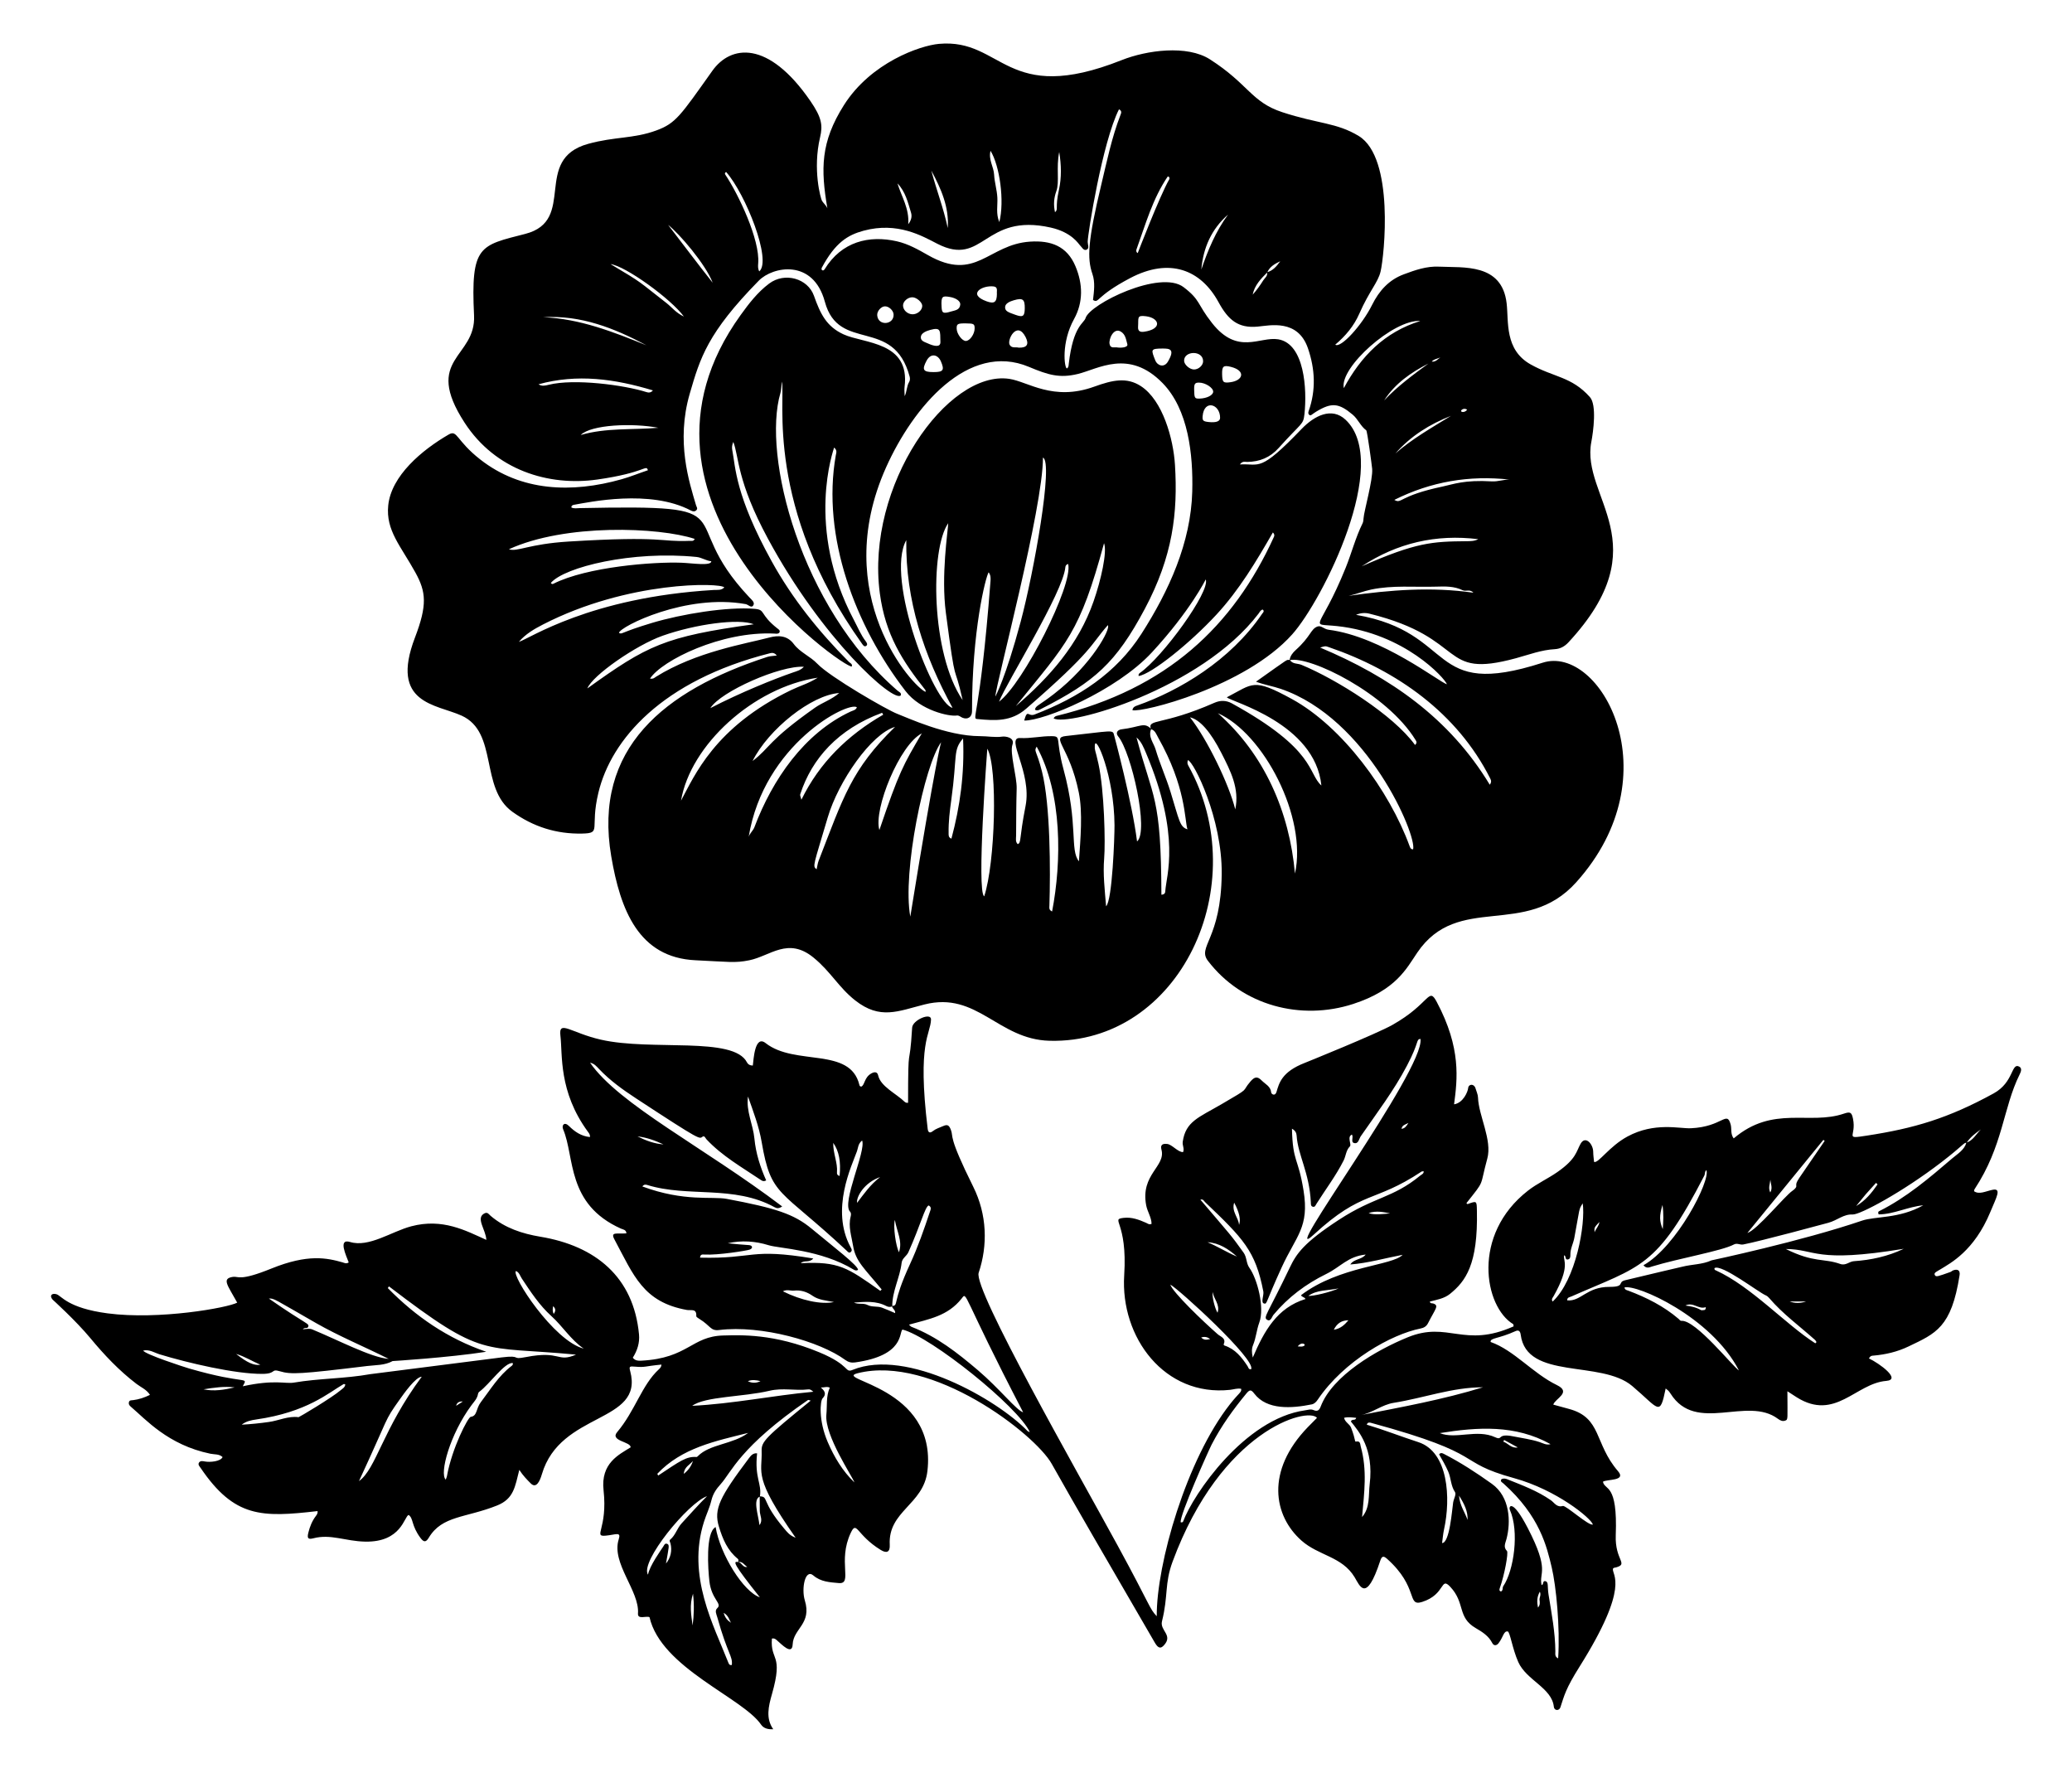
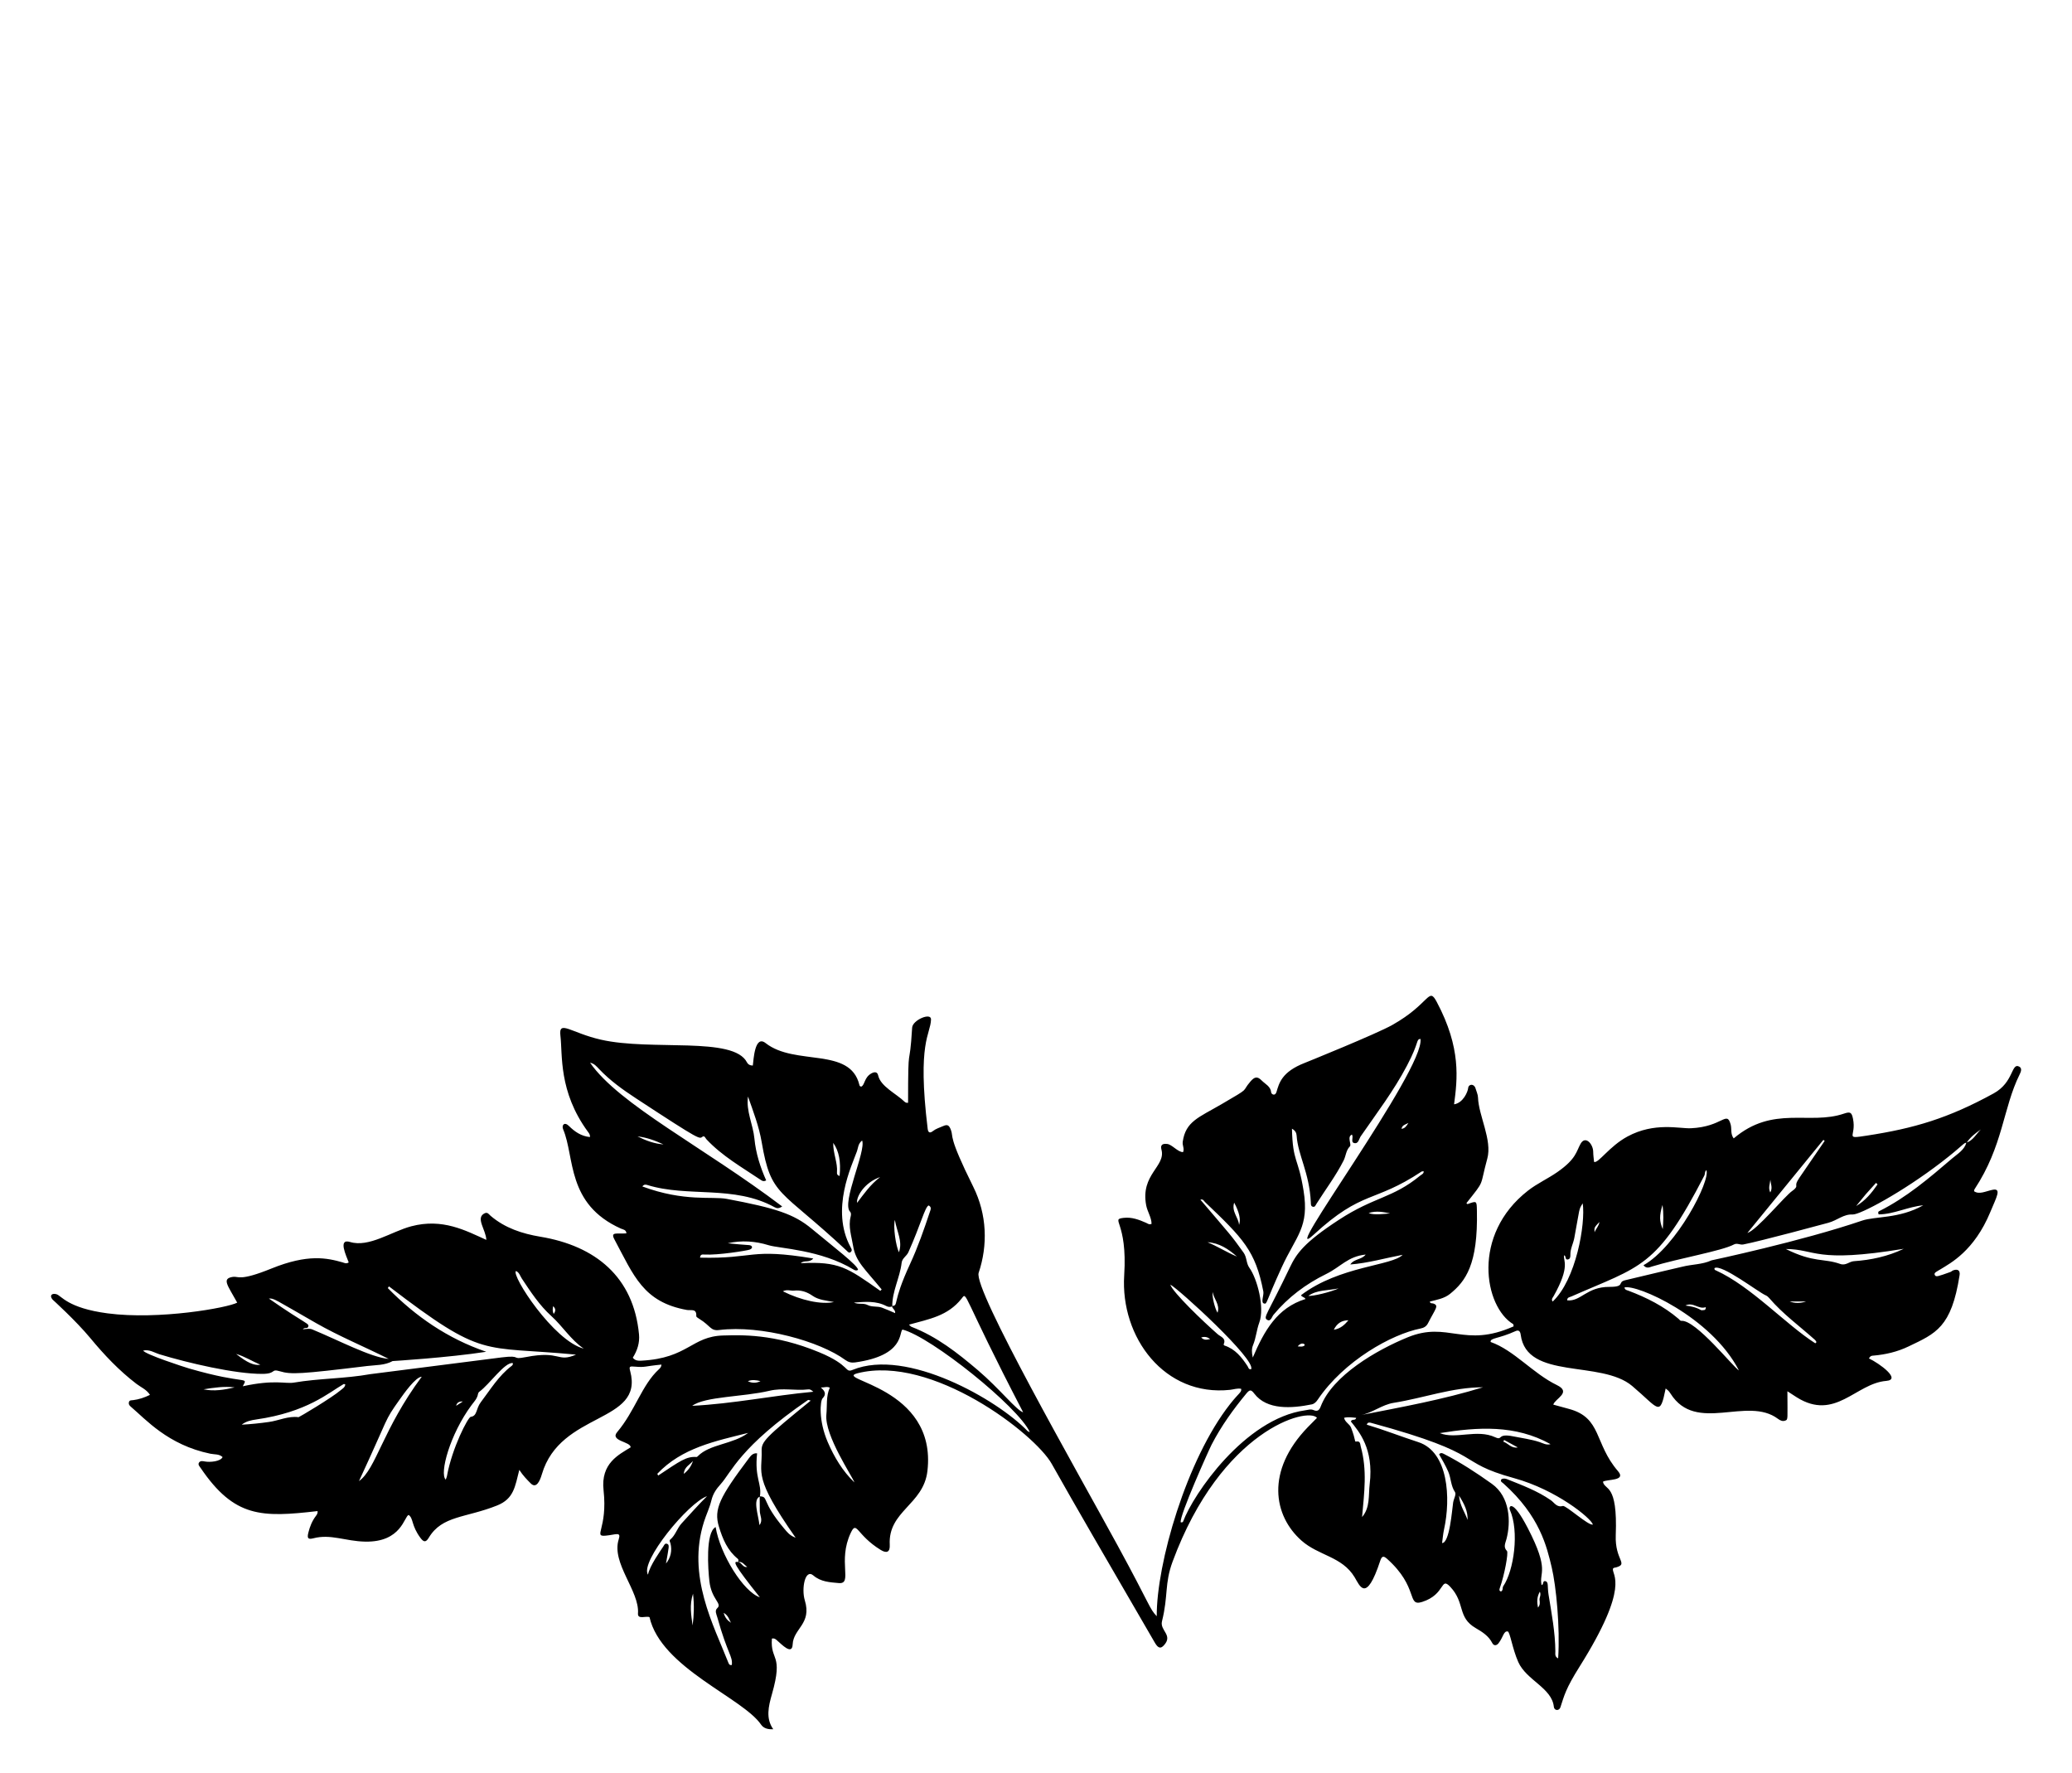
<svg xmlns="http://www.w3.org/2000/svg" version="1.1" id="Layer_1" x="0px" y="0px" viewBox="0 0 1966.845 1682.642" enable-background="new 0 0 1966.845 1682.642" xml:space="preserve">
  <g>
-     <path d="M615.02,446.328c-1.815-5.897-2.08,2.285-48.038,8.817c-46.27,6.576-96.736-8.874-126-54.014   c-39.807-61.403,10.988-61.106,9.011-101.744c-3.239-66.564,5.356-66.282,48.581-77.379c49.593-12.732,6.161-70.702,59.764-85.478   c25.456-7.017,42.771-4.71,64.587-12.677c18.73-6.84,23.087-14.236,53.274-56.658c17.339-24.366,52.875-29.609,93.024,28.624   c10.975,15.918,11.871,23.284,9.24,34.449c-7.244,30.745,0.644,58.441,1.811,60.333c1.522,2.465,3.948,4.262,5.117,7.155   c-6.362-37.265-6.567-62.847,15.77-98.068c25.6-40.365,72.295-56.464,90.189-58.058c60.756-5.414,63.082,59.249,173.431,15.42   c23.831-9.465,62.085-14.602,83.757-0.723c36.703,23.506,39.125,40.484,68.722,50.172c34.087,11.158,51.54,9.799,72.558,22.596   c34.025,20.715,24.222,113.656,20.722,128.531c-2.518,10.702-10.62,18.24-20.263,40.208c-5.058,11.522-12.948,20.985-22.795,29.301   c5.068,3.796,25.337-18.326,34.965-37.727c6.659-13.417,15.961-23.777,30.053-29.017c10.761-4.001,21.606-7.882,33.535-7.296   c23.061,1.133,59.695-3.521,64.144,34.807c2.029,17.482-2.09,44,22.755,57.956c22.198,12.469,38.767,11.391,56.31,31.062   c6.619,7.422,3.205,32.759,1.336,42.472c-10.192,52.957,65.169,96.563-21.749,190.31c-3.599,3.882-7.799,6.178-12.921,6.452   c-12.797,0.685-24.666,5.26-36.821,8.572c-74.072,20.181-44.647-18.916-139.203-42.277c-4.257-1.052-8.508-0.667-12.668,1.118   c96.554,16.687,66.59,81.065,177.223,45.423c54.254-17.479,124.038,105.753,31.761,208.449   c-48.26,53.708-112.033,9.533-150.876,66.754c-10.218,15.052-20.025,35.419-60.754,48.69   c-49.389,16.092-105.324,1.853-137.958-40.943c-10.363-13.59,12.409-20.238,13.092-82.345   c0.58-52.695-26.636-106.988-32.082-108.104c-0.529,1.57-0.709,3.182,0.219,4.846c63.344,113.633-7.971,264.725-131.585,261.512   c-49.091-1.276-68.553-47.186-118.724-34.45c-25.215,6.401-42.079,14.698-65.672-3.807c-15.784-12.38-23.19-27.298-39.703-40.746   c-24.179-19.691-40.916-1.472-60.908,2.607c-13.655,2.787-19.581,1.443-51.074-0.023c-53.908-2.509-71.294-47.704-79.955-98.63   c-17.424-102.442,50.091-157.421,148.146-189.283c2.668-0.867,5.624-0.848,8.968-1.309c-2.059-2.775-4.383-2.705-6.366-2.203   c-102.739,26.022-150.894,82.041-162.959,132.442c-8.203,34.269,3.411,38.31-15.215,38.739   c-24.599,0.568-46.609-6.443-66.428-20.676c-31.08-22.32-13.258-75.456-48.215-91.267c-24.22-10.955-68.363-11.032-44.271-74.029   c11.87-31.039,10.579-43.356,0.473-61.722c-13.869-25.206-28.229-39.954-25.836-63.695c2.845-28.23,32.029-52.664,57.376-67.348   c8.421-4.878,6.768,5.491,29.958,23.658c38.82,30.41,86.925,32.141,134.171,18.793C598.584,452.481,606.661,449.106,615.02,446.328   z M1202.904,258.602c-6.103,6.059-12.015,12.241-13.797,21.087c3.733-4.231,7.031-8.759,9.975-13.507   c1.496-2.412,4.545-4.226,3.628-7.778c5.802-1.55,9.263-5.895,12.547-10.442C1210.172,250.386,1205.29,253.055,1202.904,258.602z    M1224.364,626.324c2.551,4.149,7.362,3.178,11.042,4.703c33.224,13.766,87.063,47.388,107.81,76.057   c2.201-1.982,1.314-3.402,0.436-4.829c-27.14-44.098-100.347-79.979-119.524-75.699c0.609-4.032,2.973-7.017,5.877-9.626   c14.259-12.811,14.063-19.737,20.453-22.224c3.705-1.442,5.956,2.401,10.859,3.034c50.716,6.538,104.96,49.76,112.203,51.758   c-2.089-5.921-40.336-48.3-104.13-55.229c-28.122-3.055-16.942,6.326,7.937-55.229c5.657-13.995,9.369-28.714,16.074-42.303   c0.699-1.417,0.867-3.181,0.951-4.8c0.339-6.52,9.056-36.668,8.174-46.955c-0.262-3.055-4.625-35.826-5.627-36.56   c-5.44-3.983-7.784-10.597-12.898-14.879c-13.244-11.09-19.989-11.699-34.697-2.775c-4.09,2.481-4.874,4.123-6.321,3.117   c-1.3-0.904-1.248-2.236-0.745-3.661c7.052-19.961,6.13-39.855-0.669-59.649c-9.623-28.015-36.086-21.658-47.765-20.574   c-18.418,1.71-27.883-6.233-37.09-23.15c-16.936-31.118-46.682-42.501-83.951-22.881c-33.45,17.61-29.17,24.268-35.219,20.775   c0.944-8.375,2.165-16.745-0.559-24.679c-5.158-15.021-4.454-31.205,8.461-85.028c5.313-22.142,9.861-44.438,18.108-65.762   c0.661-1.709,1.802-4.022-1.359-5.52c-15.769,31.132-29.691,118.317-29.706,125.814c-0.005,2.574,1.908,6.209-1.116,7.457   c-2.844,1.173-4.376-2.483-6.295-4.281c-1.168-1.094-7.536-12.218-27.608-16.735c-63.811-14.36-63.416,38.078-107.765,15.333   c-14.178-7.272-37.635-21.115-70.03-12.345c-15.167,4.106-26.748,11.342-39.501,34.924c-1.278,2.363,1.209,3.905,2.6,1.636   c16.126-26.307,42.199-32.58,68.74-26.488c10.479,2.405,19.927,7.7,29.262,13.027c45.848,26.164,57.037-10.134,97.051-12.758   c19.774-1.297,35.007,4.232,43.054,23.395c6.996,16.662,7.57,33.95-1.392,50.18c-12.278,22.232-9.166,46.338-6.762,46.797   c1.757-1.102,1.605-2.891,1.788-4.46c4.239-36.482,14.411-38.204,15.945-43.366c3.971-13.361,70.95-46.244,93.062-29.331   c16.305,12.473,12.401,15.519,26.986,34.042c24.403,30.992,45.285,12.54,62.855,15.465c25,4.162,27.436,47.611,24.875,71.027   c-1.139,10.412-2.468,7.583-24.483,32.129c-8.1,9.031-17.999,13.058-29.852,13.218c-2.037,0.027-4.403-1.095-6.95,2.376   c19.205-1.084,18.307,8.23,58.562-33.663c12.101-12.593,28.553-21.053,41.655-8.848c43.86,40.863-21.502,171.263-50.506,203.759   c-44.745,50.133-143.214,74.708-151.739,71.984c0.576-3.216,2.878-3.833,4.851-4.527c39.458-13.889,88.149-42.534,118.259-86.913   c0.748-1.103,2.612-2.405,0.571-4.059c-2.177,0.506-2.862,2.46-4.007,3.962c-54.539,71.568-181.41,107.656-194.476,99.302   c0.804-1.322,1.599-2.019,2.742-2.298c104.704-25.551,167.77-85.125,206.394-169.904c0.547-1.2,0.699-2.621-0.988-4.234   c-15.776,27.457-31.892,54.481-53.437,77.832c-25.133,27.239-62.005,56.761-73.981,58.426c-0.299-1.208,0.14-2.18,1.1-2.846   c21.602-15.007,67.052-77.403,62.574-88.826c0,0-14.557,29.695-50.983,69.136c-34.224,37.057-103.017,65.253-121.352,64.827   c3.208-11.529,3.645-3.364,9.856-5.75c41.863-16.08,77.478-39.148,101.479-76.616c26.113-40.765,46.912-86.549,48.204-134.915   c0.937-35.124-3.649-77.993-28.218-103.096c-32.068-32.765-61.243-13.147-80.557-8.548c-17.11,4.074-27.664,1.042-46.237-6.77   c-57.585-24.222-109.943,38.114-135.585,95.298c-54.503,121.548,26.015,209.026,37.516,213.192   c-0.102-1.141-0.025-1.496-0.168-1.677c-21.841-27.543-38.067-52.579-43.311-91.895c-13.619-102.101,64.322-212.218,122.906-203.54   c17.715,2.624,41.498,21.543,80.633,7.387c17.33-6.268,30.766-9.238,44.219-0.521c20.835,13.501,30.896,50.109,32.411,74.88   c2.772,45.316-1.995,86.544-28.639,136.559c-27.41,51.452-47.892,69.234-98.096,94.802c-1.723,0.877-3.868,2.391-6.185,0.894   c0.757-3.998,3.051-3.309,18.068-14.937c36.095-27.947,54.233-62.298,51.096-65.26c-16.925,19.178-13.085,23.334-77.604,79.345   c-14.139,12.274-29.419,11.339-45.595,9.779c-7.104-0.685,1.596,2.977,11.82-130.761c0.211-2.759,0.385-5.685-1.738-8.562   c-2.874,4.411-15.902,55.668-15.779,131.917c0.009,5.544-4.277,8.233-9.266,6.023c-1.732-0.767-3.174-2.33-5.284-2.003   c-7.061,1.092-34.3-4.761-48.416-23.024c-47.834-61.892-79.993-146.898-66.349-223.987c0.402-2.269,1.581-4.67-1.602-7.34   c-0.159,1.252-27.887,75.804,18.908,163.923c3.595,6.77,6.477,13.931,11.197,20.093c0.906,1.182,2.127,3.205,0.241,4.316   c-1.731,1.02-2.85-0.738-3.844-2.131c-92.928-130.125-72.244-233.388-76.143-248.8c-0.552,4.8-0.473,7.908-1.307,10.748   c-17.431,59.347,18.768,203.053,111.317,282.735c1.277,1.099,3.671,1.782,2.935,4.312c-6.605,7.522-74.754-53.326-126.246-148.944   c-29.497-54.775-27.159-76.963-32.726-91.584c-1.352,3.021-1.424,5.524-0.991,7.773c3.146,16.315,2.758,42.843,37.47,105.663   c19.608,35.485,44.768,66.686,73.254,95.346c1.189,1.196,3.54,1.86,2.704,4.362c-5.95,2.741-234.034-155.381-105.515-333.554   c7.869-10.909,16.015-21.578,27.057-29.878c14.84-11.156,36.717-4.878,42.547,11.545c5.984,16.853,11.683,29.116,28.104,36.651   c19.357,8.883,63.462,6.664,57.915,49.886c-0.369,2.879,0.06,5.86,0.119,8.794c2.202-4.617,1.747-9.422,4.302-13.631   c0.764-1.258,0.834-3.34,0.435-4.834c-15.356-57.521-67.29-22.241-80.522-71.178c-11.092-41.022-49.402-33.583-62.702-20.027   c-48.711,49.648-55.65,73.215-65.55,107.285c-13.262,45.647-0.427,84.173,5.984,105.933c0.451,1.531,1.831,2.97,0.412,4.545   c-1.562,1.733-3.506,1.378-5.304,0.426c-38.809-20.55-96.979-7.846-110.776-5.48c-1.4,0.24-2.674,0.696-2.698,2.561   c2.56,1.303,5.309,0.687,7.965,0.632c165.561-3.423,87.591,6.841,161.035,84.713c2.005,2.126,5.422,4.743,3.766,7.511   c-1.878,3.139-4.813-0.663-7.311-1.113c-56.472-10.177-119.094,21.257-120.262,27.256c3.196,1.818,0.579-0.167,31.264-9.383   c28.295-8.499,71.729-15.57,97.688-13.37c10.501,0.89,4.165,4.909,21.333,18.509c1.059,0.839,3.036,1.831,2.054,3.941   c-1.324,1.6-3.109,1.098-4.656,1.022c-50.206-2.484-106.741,25.291-118.201,42.702c3.185,0.58,4.333-0.882,5.654-1.706   c38.318-23.902,85.047-31.258,107.572-37.243c8.408-2.234,17.087-2.098,23.192,6.106c5.979,8.035,15.653,11.654,22.462,18.827   c11.804,12.434,66.268,43.897,75.85,47.486c8.587,3.216,46.867,21.212,78.553,21.176c7.096-0.008,14.163,1.422,21.305,0.423   c2.731-0.382,11.894,0.795,9.455,7.664c-2.75,7.745,4.317,30.495,3.996,41.658c-0.428,14.88-0.452,29.773-0.536,44.662   c-0.015,2.738-0.849,5.844,1.567,8.093c3.579-1.648,1.129-4.255,7.418-36.306c6.263-31.918-19.575-65.228-5.179-64.42   c10.225,0.574,20.205-1.969,30.388-1.745c8.985,0.198,2.956,2.53,10.798,31.407c14.237,52.43,5.804,76.546,14.642,87.357   c1.453-20.939,3.74-46.252-0.125-65.317c-8.855-43.689-26.91-52.007-12.191-53.602c44.104-4.779,44.439-6.291,45.681-0.912   c0.231,1,17.227,64.016,21.806,100.988c11.523-9.531-5.318-84.483-17.906-99.717c-2.635-3.189-0.911-6.222,3.264-6.726   c17.926-2.16,21.168-7.257,28.079-0.348c-3.209,7.387,2.272,13.075,4.132,19.334c4.053,13.644,9.966,26.674,14.173,40.306   c8.379,27.15,8.695,33.297,16.082,35.646c-2.776-8.983-1.226-40.131-27.868-87.241c-1.664-2.943-2.751-6.734-6.734-7.831   c-3.67-10.208,9.954-2.947,60.217-25.034c5.643-2.48,11.197-2.413,16.651,0.592c80.195,44.176,71.704,66.168,84.887,77.899   c-5.972-59.297-86.117-79.517-89.754-83.702c25.061-12.957,24.667-18.669,61.725,1.622   c47.949,26.254,92.542,87.011,111.774,139.637c0.562,1.539,1.138,3.129,3.329,3.006c3.676-13.181-43.19-124.189-125.633-152.271   c-7.378-2.513-15.128-3.718-23.528-6.804C1226.577,622.739,1220.192,626.76,1224.364,626.324z M944.813,661.144   c0,0,9.632-17.209,24.045-71.013c12.397-46.277,31.371-151.767,21.16-155.804C990.223,481.725,945.294,649.562,944.813,661.144z    M1414.151,744.809c1.966-2.577,1.239-4.335,0.355-6.085c-31.157-61.7-88.192-102.25-153.294-124.547   c-3.225-1.105-3.241-1.059-8.073,0.448C1319.277,642.352,1375.931,681.586,1414.151,744.809z M483.082,521.33   c8.215,2.703,18.427-4.994,56.94-7.349c91.204-5.577,85.673,0.586,114.526-0.626c1.813-0.076,3.978,0.672,4.85-1.879   C625.6,500.291,536.577,496.775,483.082,521.33z M687.533,557.542c-3.347-4.549-91.112-6.474-172.116,35.194   c-8.316,4.278-16.563,9.062-22.88,16.471c10.177-2.98,67.037-42.175,184.982-49.235   C680.908,559.769,684.733,560.551,687.533,557.542z M1049.962,860.189c5.931-5.668,8.054-66.192,7.985-76.957   c-0.297-46.655-18.122-87.432-18.707-75.641c-0.254,5.107,0.338,2.955,3.529,17.662c5.493,25.317,6.612,74.486,5.361,89.511   C1046.902,829.523,1048.652,844.209,1049.962,860.189z M864.097,870.024c24.242-149.837,29.253-165.527,29.253-165.527   C877.564,726.12,856.343,827.976,864.097,870.024z M937.193,710.608c-0.112,1.518-10.363,136.088-2.928,140.128   C944.676,819.072,947.321,728.693,937.193,710.608z M913.793,664.496c-8.687-39.007-5.917-6.549-15.938-82.906   c-4.672-35.606,1.97-77.305,2.244-85.006C882.81,521.272,883.604,620.39,913.793,664.496z M1229.239,829.121   c11.815-53.416-29.788-133.078-73.208-152.21C1200.414,716.089,1224.014,770.646,1229.239,829.121z M646.455,759.951   c12.592-23.216,31.592-69.74,104.574-104.997c8.064-3.896,16.811-6.368,25.198-11.743   C715.02,652.511,655.338,707.162,646.455,759.951z M984.067,708.644c-2.905,4.861-0.245,2.701,5.041,23.724   c8.017,31.885,8.078,94.064,7.033,127.428c-0.053,1.711-0.645,3.84,2.565,5.332C1007.867,817.531,1008.463,753.296,984.067,708.644   z M715.504,592.518c-14.065-5.787-55.338-0.104-86.451,10.865c-25.28,8.913-66.867,37.813-71.492,50.03   C614.517,612.49,630.717,604.256,715.504,592.518z M1048.01,515.58c-23.14,85.262-34.577,93.929-83.766,154.651   c32.122-27.59,59.576-58.498,73.855-99.53C1045.085,550.629,1051.172,523.841,1048.01,515.58z M522.88,553.288   c0.924,1.394,1.805,1.086,2.499,0.737c32.078-16.135,95.358-20.941,121.678-19.907c10.023,0.394,28.123,3.35,28.158-1.401   c-4.908-0.443-8.995-3.566-14.03-4.076C600.154,522.462,535.814,538.152,522.88,553.288z M1102.462,849.218   c3.479-0.217,3.621-2.197,3.701-3.603c0.801-14.136,15.129-51.746-18.243-130.765c-2.242-5.31-4.381-10.823-9.095-14.942   C1094.49,758.836,1102.181,755.163,1102.462,849.218z M860.289,512.669c-20.437,36.726,26.6,156.094,43.901,159.141   C877.004,622.209,859.503,569.504,860.289,512.669z M813.392,671.316c-8.17-6.003-88.236,34.892-102.701,122.948   c1.114-3.505,4.149-5.743,5.422-9.112c17.132-45.335,47.26-89.266,91.431-109.828C809.532,674.399,812.432,674.068,813.392,671.316   z M849.625,689.916c-22.661,6.599-53.786,51.717-63.875,85.872c-13.63,46.144-14.693,46.258-10.577,49.298   c0.679-2.929,0.98-5.675,1.947-8.162C800.504,756.766,808.211,730.173,849.625,689.916z M1013.943,535.293   c-1.835,0.44-2.531,1.714-2.649,3.052c-2.122,24.04-55.574,108.999-62.981,127.646   C971.068,649.104,1018.956,555.167,1013.943,535.293z M838.386,678.335c-0.354-0.597-0.707-1.195-1.061-1.792   c-42.131,15.548-66.665,43.78-77.57,76.924c-0.416,1.264-0.367,1.28,0.973,5.594C777.933,723.78,804.72,697.782,838.386,678.335z    M914.199,700.855c-9.84,11.334-5.282,15.786-11.202,58.485c-1.436,10.36-2.708,20.667-2.526,31.124   c0.035,2.015-0.413,4.344,2.669,5.534C911.342,765.317,915.65,734.441,914.199,700.855z M834.747,787.82   c18.888-55.558,22.557-61.572,40.269-91.728C854.108,706.672,828.923,768.26,834.747,787.82z M1172.569,768.222   c4.231-19.749-4.583-36.648-13.099-53.393c-10.43-20.511-20.649-31.903-29.868-33.991   C1145.874,701.537,1166.629,744.285,1172.569,768.222z M714.356,722.341c17.061-13.032,14.084-18.758,59.278-50.642   c6.994-4.934,15.516-7.48,22.987-13.923C770.229,659.622,729.52,692.099,714.356,722.341z M674.294,672.114   c28.631-14.803,60.49-27.648,78.577-33.892c3.382-1.167,7.075-1.993,10.204-5.358C740.549,631.478,684.248,656.263,674.294,672.114   z M1292.575,537.53c51.731-22.862,67.26-23.55,99.255-23.839c3.91-0.035,7.847,0.01,11.386-1.942   C1363.219,506.843,1326.283,515.303,1292.575,537.53z M1398.621,562.564c-3.181-3.654-7.136-0.87-10.252-2.38   c-8.028-3.892-16.615-3.645-25.089-3.378c-20.554,0.648-41.143-1.542-61.699,2.77c-7.362,1.544-14.104,4.4-21.37,5.955   C1319.636,559.881,1359.044,556.859,1398.621,562.564z M511.184,364.743c3.143,2.04,6.335,1.306,9.54,0.501   c24.409-6.131,71.763,0.206,92.729,6.851c1.875,0.594,4.146,1.016,6.333-1.546C583.58,359.59,547.837,354.634,511.184,364.743z    M1323.583,474.466c7.257,4.214,3.676-3.804,46.077-12.735c9.777-2.059,20.233-6.397,46.447-4.836   c5.77,0.344,11.11-1.802,16.766-1.703C1394.769,451.001,1358.536,457.007,1323.583,474.466z M1348.242,304.662   c-25.195-1.835-77.016,44.27-72.626,63.756C1291.834,338.178,1314.389,315.142,1348.242,304.662z M689.268,163.219   c-1.509,0.875-1.225,1.854-0.82,2.459c12.49,18.626,33.068,61.863,31.277,84.219c-0.197,2.464-0.406,5.124,0.994,7.695   C732.895,247.336,707.739,184.033,689.268,163.219z M624.94,406.036c-24.406-4.682-63.774-3.071-73.699,6.831   C575.398,405.85,600.374,408.153,624.94,406.036z M613.701,327.785c-30.632-16.391-62.342-28.861-98.073-26.694   C550.389,302.455,582.078,315,613.701,327.785z M1079.985,240.225c0,0,20.669-53.873,29.981-70.139   c0.246-0.43,0.263-1.797-0.451-2.254c-0.928-0.595-0.501,0.987-0.814-0.647c-14.665,21.479-21.31,45.952-29.902,69.567   C1078.417,237.803,1078.405,239.41,1079.985,240.225z M948.615,210.819c5.073-20.132,0.351-53.442-8.35-67.688   c-2.161,8.411,2.996,15.129,3.39,22.574c0.387,7.324,2.701,14.497,3.09,21.936C947.135,195.093,945.205,202.794,948.615,210.819z    M579.576,250.683c31.81,18.899,25.237,15.364,52.909,36.812c5.164,4.003,9.214,9.521,16.711,12.968   C637.018,283.721,593.692,252.425,579.576,250.683z M972.757,292.643c0.111-8.615-1.879-10.11-10.316-7.668   c-3.634,1.052-8.348,2.923-8.355,6.65c-0.008,3.809,2.971,4.74,9.837,7.201C971.065,301.386,972.659,300.262,972.757,292.643z    M882.966,313.157c-3.524,0.976-8.444,2.851-8.844,6.473c-0.451,4.089,3.612,4.926,6.54,6.283   c5.209,2.412,12.169,4.375,12.028-1.252C892.423,313.92,893.416,310.263,882.966,313.157z M946.318,278.998   c-0.362-2.536,1.328-6.604-3.092-7.12c-11.175-1.305-25.324,7.467-6.549,14.17C943.824,288.6,946.223,286.879,946.318,278.998z    M916.873,306.943c-7.963-0.051-8.877,0.483-8.751,5.112c0.134,4.941,5.286,11.727,8.787,11.575   c3.842-0.166,8.289-6.603,8.276-11.976C925.174,307.459,924.348,306.991,916.873,306.943z M966.977,329.969   c7.896,0.264,10.056-3.125,6.595-9.983c-8.095-16.043-17.817,2.516-15.164,7.268C960.425,330.868,964.291,329.159,966.977,329.969z    M866.271,282.161c-4.394-0.183-9.113,3.858-9.076,7.773c0.039,4.247,3.892,8.012,8.552,8.356c4.816,0.356,9.775-3.761,9.694-8.049   C875.378,286.915,870.166,282.322,866.271,282.161z M1160.091,355.188c0.175,7.706,1.01,8.516,7.835,7.601   c12.278-1.645,14.726-10.908,0.71-14.526C1161.367,346.388,1159.918,347.562,1160.091,355.188z M676.511,268.354   c-6.726-17.682-31.993-46.952-42.302-54.893C648.361,231.718,662.098,250.242,676.511,268.354z M886.078,353.175   c9.367,0.024,10.679-1.85,7.032-10.27c-2.697-6.226-9.455-8.266-13.581-0.533C874.935,350.982,876.279,353.15,886.078,353.175z    M1080.307,310.21c-0.283,4.217,2.081,5.165,5.663,4.662c17.537-2.46,14.87-13.022,1.878-14.704   C1078.772,298.994,1080.885,301.609,1080.307,310.21z M893.788,291.223c0.312,5.266,0.821,7.017,8.723,4.519   c3.796-1.2,8.584-1.257,9.03-6.717c0.261-3.193-4.138-6.206-9.815-7.147C894.721,280.717,893.174,280.887,893.788,291.223z    M1133.552,369.779c0.148,8.15,0.466,8.674,5.186,8.543c6.797-0.189,12.728-3.162,12.88-6.456c0.175-3.783-7.416-8.7-13.45-8.713   C1134.257,363.145,1133.452,364.299,1133.552,369.779z M1124.005,342.411c0.039,3.532,4.968,8.023,9.07,8.264   c4.381,0.258,8.99-3.742,8.983-7.797C1142.043,332.285,1123.9,332.766,1124.005,342.411z M1141.607,394.865   c-0.386,4.321,0.431,5.133,5.736,5.696c7.093,0.753,10.82-0.618,10.833-3.985C1158.228,383.47,1143.039,378.865,1141.607,394.865z    M1070.115,326.667c-1.243-4.353-1.66-9.224-6.16-11.931c-6.782-4.079-11.589,6.918-10.708,11.712   c0.897,4.878,5.135,2.694,7.988,3.415C1062.234,330.115,1071.156,330.314,1070.115,326.667z M1103.453,330.809   c-11.601,0.055-10.78,1.046-6.796,11.32c1.803,4.648,8.251,7.495,12.061,0.979C1115.642,331.269,1110.281,330.776,1103.453,330.809   z M1140.363,255.856c6.264-18.517,13.706-36.329,25.363-52.193C1149.847,217.569,1142.116,235.37,1140.363,255.856z    M884.052,161.883c4.794,18.224,11.692,35.945,15.603,54.545C901.04,196.435,893.246,179.013,884.052,161.883z M848.241,298.407   c-0.191-3.763-4.47-7.738-8.235-7.651c-3.659,0.085-7.578,4.611-7.317,8.449C833.401,309.706,848.754,308.491,848.241,298.407z    M1324.596,430.383c16.137-14.05,34.667-24.534,52.759-35.679C1357.147,402.622,1339.1,413.82,1324.596,430.383z M1313.889,380.033   c12.633-13.343,27.31-24.21,42.065-34.982C1339.31,353.534,1324.283,363.978,1313.889,380.033z M851.922,174.063   c3.784,12.454,11.375,23.815,10.234,38.787c3.114-4.132,3.662-7.616,2.624-11.056C861.833,192.025,859.493,181.948,851.922,174.063   z M1005.462,144.275c-3.054,14.906,0.487,28.358-2.767,37.265c-2.295,6.283-2.798,12.857-1.236,19.907   c3.479-3.063-0.139-3.679,3.731-21.225C1007.791,168.429,1007.44,156.352,1005.462,144.275z M1359.061,343.191   c4.167,0.641,6.232-3.101,9.333-4.682C1365.535,340.597,1361.563,340.362,1359.061,343.191z M1392.682,388.827   c-2.095-1.344-4.314-0.85-5.495,0.538C1385.69,391.125,1390.348,392.267,1392.682,388.827z" />
    <path d="M1774.099,1289.36c9.87,4.631,31.126,20.12,16.375,21.318c-28.882,2.346-48.39,38.464-84.915,15.573   c-2.695-1.689-5.343-3.451-8.864-5.731c0,26.97,0.815,26.716-2.056,27.839c-2.451,0.959-4.789-0.092-6.906-1.682   c-29.327-22.02-77.699,14.46-101.964-23.927c-1.927-3.048-2.672-3.259-4.631-4.877c-5.572,27.477-6.277,19.201-31.765-2.351   c-29.639-25.062-100.238-5.236-105.863-48.735c-0.429-3.318-1.954-4.707-4.849-3.385c-16.365,7.475-24.312,6.318-23.67,10.338   c22.134,7.739,40.121,29.865,62.849,40.886c14.36,6.964-1.723,12.804-3.387,18.563c5.014,1.373,9.94,2.749,14.881,4.071   c31.313,8.375,23.818,32.75,46.534,59.062c8.248,9.554-10.495,7.458-14.278,10.066c1.758,8.666,14.076,0.757,12.16,50.736   c-0.916,23.885,12.426,27.101,0.251,30.583c-1.014,0.29-2.221,0.064-2.935,1.249c-1.132,6.213,16.932,15.544-31.677,92.937   c-13.202,21.02-14.416,27.12-18.199,38.638c-1.13,3.441-5.808,3.377-6.214-0.578c-1.835-17.906-26.043-25.112-33.758-42.442   c-5.584-12.544-7.863-28.731-10.029-29.039c-3.944-0.56-4.167,5.345-8.677,11.158c-1.834,2.363-4.499,2.751-5.994-0.176   c-3.471-6.792-9.515-10.556-15.71-14.165c-17.723-10.325-9.654-23.642-24.059-39.08c-9.644-10.336-4.256,7.052-26.767,14.241   c-14.936,4.77-2.777-13.716-33.424-41.009c-3.378-3.009-4.941-2.412-6.368,1.932c-13.482,41.022-19.479,23.603-24.371,15.554   c-11.978-19.707-34.062-20.24-50.361-34.669c-26.615-23.561-34.185-66.032,5.836-107.541c2.852-2.958,5.771-5.851,8.858-8.975   c-8.745-10.619-90.826,11.372-137.07,136.447c-7.807,21.116-3.955,32.036-10.068,56.62c-2.242,9.017,11.119,13.14,1.496,23.172   c-3.712,3.869-6.168,0.798-8.573-3.346c-51.052-87.963-72.901-125.4-97.627-169.288c-16.161-28.686-113.855-103.793-184.158-85.976   c-24.515,6.214,75.618,12.261,66.195,92.871c-3.749,32.073-37.491,37.814-35.759,70.005c0.365,6.779-2.718,8.476-8.615,4.838   c-23.277-14.357-22.577-28.477-28.379-16.227c-12.763,26.949,2.231,48.925-11.379,47.7c-8.44-0.759-17.057-1.132-24.085-7.175   c-8.005-6.884-11.52,12.646-8.158,23.615c6.854,22.369-10.898,26.609-11.545,41.824c-0.454,10.667-10.55-0.226-14.734-3.764   c-1.233-1.042-2.392-2.359-4.972-1.805c-1.651,21.513,11.107,13.96,0.094,52.557c-3.437,12.047-6.03,23.261,1.18,33.473   c-5.112,0.264-9.15-0.861-11.529-4.35c-17.485-25.642-94.956-53.812-105.92-101.994c-2.832-1.553-11.418,2.569-10.951-3.494   c1.645-21.369-25.552-47.821-18.273-70.444c2.436-7.572-2.699-4.342-12.341-3.448c-12.348,1.146,2.004-6.271-2.056-43.145   c-2.817-25.587,14.465-33.688,25.668-40.666c0.418-5.463-19.99-5.923-12.733-14.504c16.978-20.075,23.361-44.7,39.552-59.562   c1.24-1.138,2.356-2.307,2.485-4.501c-16.483,1.586-15.074,2.846-25.182,1.951c-5.199-0.46-5.703-0.217-4.48,4.381   c13.193,49.593-66.348,37.828-83.889,97.833c-2.042,6.984-5.471,13.733-10.593,8.576c-3.635-3.66-7.284-7.336-10.808-12.816   c-4.07,15.861-5.088,27.416-21.105,33.821c-29.747,11.895-52.162,9.468-64.762,30.489c-2.752,4.591-4.822,4.531-7.947,0.306   c-8.934-12.079-6.438-18.306-11.215-21.845c-4.303,1.28-6.649,26.062-41.368,25.341c-18.769-0.39-32.619-7.472-49.068-3.175   c-5.174,1.352-6.088-0.11-4.775-5.386c1.408-5.658,3.514-10.973,7.04-15.659c0.991-1.316,1.979-2.608,1.711-4.775   c-53.175,6.167-78.967,6.27-111.032-40.936c-1.041-1.532-2.827-3.184-1.46-5.169c1.254-1.82,3.52-1.347,5.353-0.995   c5.052,0.971,15.136,0.032,16.964-4.16c-3.246-3.055-7.773-2.392-11.563-3.173c-40.376-8.321-61.536-32.796-75.559-44.65   c-1.395-1.179-2.262-2.448-1.811-4.24c0.537-2.136,2.463-1.771,4.028-1.967c5.499-0.689,10.66-2.412,15.965-5.013   c-3.19-5.062-8.52-7.164-12.779-10.409c-16.565-12.621-30.726-27.634-43.925-43.579c-13.575-16.4-35.776-36.485-35.776-36.485   c-3.353-4.114-0.344-6.197,3.68-5.075c4.733,1.319,10.377,13.152,48.65,18.19c48.675,6.407,113.975-5.286,122.975-10.188   c-9.236-16.751-14.973-22.823-4.046-24.457c5.35-0.8,5.961,4.489,36.488-7.888c34.767-14.097,52.799-10.024,67.465-5.907   c1.788,0.502,3.523,1.729,5.935,0.069c-2.381-6.382-10.388-22.932,1.226-19.396c18.038,5.493,39.299-9.891,58.102-14.869   c29.862-7.907,51.787,4.117,71.311,12.897c-0.383-9.775-10.724-21.06-1.466-25.317c2.691-1.237,3.914,1.103,5.525,2.478   c13.654,11.65,30.071,16.98,47.311,19.85c52.175,8.686,88.44,38.103,93.56,92.747c0.742,7.914-1.595,15.207-5.902,22.053   c2.202,2.994,5.5,2.981,8.243,2.834c44.515-2.389,47.385-23.228,77.864-23.91c16.116-0.361,47.636-2.002,90.94,15.972   c29.949,12.431,23.885,19.833,31.682,16.646c51.387-21.01,137.376,28.321,165.932,58.017c0.487,0.506,1.334,0.667,2.228,1.09   c-10.98-23.969-93.613-90.399-120.88-97.355c-3.512,2.581,2.147,24.659-45.056,31.212c-3.413,0.474-6.338-0.218-9.261-2.365   c-23.952-17.589-79.506-33.326-119.769-28.396c-8.285,1.014-7.98-4.001-18.731-10.555c-1.148-0.699-2.999-1.838-2.943-2.669   c0.505-7.509-5.057-5.125-8.894-5.815c-41.521-7.464-50.41-32.688-68.745-66.877c-4.099-7.644,2.056-5.133,11.313-5.833   c-0.14-3.542-3.264-3.655-5.107-4.479c-51.983-23.25-43.706-67.833-54.915-94.229c-1.678-3.951,1.154-7.511,5.418-3.28   c5.549,5.507,11.754,9.783,19.978,10.578c0.346-2.316-0.94-3.717-2.015-5.187c-27.926-38.206-23.829-72.962-25.995-91.094   c-1.829-15.309,9.929-2.647,38.468,3.854c48.272,10.995,125.993-3.482,138.649,21.593c0.833,1.651,2.49,2.926,5.533,2.944   c0.746-5.472,1.771-29.444,12.164-21.277c27.935,21.952,80.182,3.313,88.965,39.607c0.186,0.768,0.395,1.611,1.851,1.67   c3.428-1.53,2.692-8.643,9.468-12.477c2.374-1.343,5.631-2.212,6.538,1.882c2.334,10.531,17.064,17.155,25.223,25.109   c1.031,1.005,2.53,0.932,3.173,0.83c0-62.106,1.237-27.85,3.861-71.32c0.437-7.238,18.136-14.732,17.914-7.737   c-0.464,14.655-13.271,20.66-3.161,103.864c0.451,3.712,2.24,4.214,4.914,2.097c2.883-2.283,6.359-3.276,9.605-4.714   c4.229-1.874,5.704-1.021,7.465,3.416c2.847,7.173-3.304,4.654,21.271,54.118c13.16,26.489,13.893,55.642,5.136,81.677   c-5.253,15.618,93.39,188.141,131.974,258.936c31.79,58.329,29.839,59.348,37.067,67.013   c-0.263-49.783,28.24-148.769,69.605-201.339c8.683-11.035,11.155-11.17,10.533-14.51c-3.556-0.744-7.022,0.591-10.498,0.968   c-62.078,6.718-104.289-49.675-100.523-108.761c3.283-51.496-13.56-52.887-0.544-54.455c7.69-0.926,14.612,1.729,21.437,4.746   c1.464,0.647,2.733,1.944,5.084,0.946c-0.075-6.199-3.953-11.514-5.112-17.612c-5.601-29.449,18.848-36.91,14.497-52.86   c-1.197-4.389,0.87-5.898,5.455-5.374c4.676,0.535,10.114,7.841,15.058,7.731c1.476-3.35-0.804-6.352-0.324-9.756   c2.731-19.382,15.136-23.063,36.728-35.649c28.902-16.846,18.241-10.763,27.496-21.545c3.952-4.604,6.603-5.238,10.77-0.987   c3.345,3.411,8.514,5.515,8.977,11.319c0.128,1.607,3.708,3.936,5.05-0.498c2.457-8.112,4.758-19.014,26.923-27.596   c1-0.387,67.837-27.393,83.088-36.003c35.998-20.321,34.123-36.801,42.096-21.832c23.44,44.008,19.556,73.473,16.455,97.202   c8.718-1.348,13.029-12.043,13.327-15.228c0.402-4.285,5.672-4.619,7.049,0.095c0.843,2.887,2.25,5.769,2.346,8.688   c0.569,17.24,13.638,40.327,8.804,57.984c-7.629,27.866-1.614,19.286-19.825,42.277c0.432,0.334,0.923,0.949,1.16,0.863   c8.754-3.174,8.609-3.179,8.815,6.188c1.127,51.195-10.744,67.101-25.577,79.083c-5.405,4.366-12.436,5.54-19.113,7.241   c0.432,2.183,2.098,1.464,3.154,1.814c5.953,1.974,2.17,4.854-4.873,18.743c-1.513,2.983-3.906,4.407-7.091,5.033   c-27.394,5.386-72.663,30.634-97.568,67.493c-1.42,2.102-3.146,3.998-5.702,4.516c-19.113,3.872-42.546,5.484-54.522-10.173   c-3.078-4.025-4.389-3.992-7.677-0.003c-12.44,15.09-23.828,30.864-32.849,48.343c-2.859,5.54-30.676,67.66-29.347,73.727   c1.107,0.249,2.003,0.032,2.281-0.716c9.583-25.83,58.428-97.472,115.711-105.536c2.742-0.386,5.466-1.412,8.091-0.234   c3.85,1.727,5.521-0.021,6.801-3.387c11.176-29.391,53.201-53.698,82.711-65.737c38.33-15.637,53.195,10.734,100.42-10.341   c-0.214-1.171-0.135-1.932-0.414-2.1c-27.391-16.474-39.925-84.675,14.067-126.737c8.737-6.807,18.857-11.324,27.896-17.625   c18.083-12.604,17.897-19.63,22.035-26.886c4.626-8.111,11.916,0.406,11.96,7.719c0.019,3.236,0.535,6.469,0.818,9.54   c4.046,1.651,14.397-14.781,31.77-24.138c25.69-13.837,49.213-7.311,60.144-7.806c30.163-1.365,33.999-17.303,37.755-3.525   c1.138,4.176-0.368,8.899,2.874,13.159c37.468-31.83,71.692-12.273,104.71-23.539c5.936-2.025,7.292-1.198,8.527,4.846   c3.51,17.17-8.948,19.452,13.219,16.043c44.772-6.885,77.047-16.339,120.311-40.065c19.286-10.576,16.582-29.427,24.219-25.45   c3.099,1.614,1.574,5.141,0.444,7.426c-15.997,32.352-15.525,67.649-42.862,109.065c-0.277,0.419-0.252,1.037-0.422,1.804   c4.871,3.37,10.611,0.163,17.338-1.293c9.292-2.01,3.848,7.118-1.811,20.849c-15.419,37.414-38.374,48.931-47.006,54.326   c-3.733,2.333-7.129,3.461-5.688,5.798c1.151,1.867,2.673,1.286,14.658-3.003c1.01-0.362,1.826-1.27,2.837-1.624   c4.219-1.477,6.643,0.145,5.943,4.642c-7.748,49.745-22.62,55.253-48.584,67.702c-10.467,5.018-21.672,7.643-33.241,8.639   C1776.947,1286.766,1775.534,1286.708,1774.099,1289.36z M846.74,1239.667c6.864-1.05-0.63-1.58,17.234-40.18   c7.38-15.945,13.101-32.465,18.645-49.073c0.7-2.097,2.083-4.786-1.189-6.28c-3.61,2.037-7.07,17.265-19.126,44.365   c-1.698,3.817-5.915,5.647-6.431,10.098c-1.627,14.052-8.996,26.873-8.9,41.325c-1.886,0.822-3.845,0.632-5.532-0.258   c-9.851-5.203-20.345-4.07-30.829-3.351c4.076,2.086,8.83,0.189,12.892,2.296c4.29,2.226,9.259,0.922,13.636,2.51   c4.188,1.52,8.242,3.408,12.571,5.225C850.148,1243.128,846.843,1242.142,846.74,1239.667z M721.118,1420.216   c8.941,0.326,0.763,4.092,23.546,30.949c2.547,3.003,4.988,6.303,10.6,8.368c-40.834-58.164-31.57-61.001-32.28-82.348   c-0.295-8.883,3.379-12.651,46.602-47.807c-1.582-0.388-2.262-0.783-2.541-0.592c-64.857,44.47-72.819,68.728-83.027,79.965   c-4.167,4.588-7.215,9.05-8.751,15.439c-1.634,6.796-4.83,13.358-7.005,20.184c-16.424,51.544,9.139,98.085,23.231,133.986   c0.484,1.234,1.206,2.404,3.204,1.913c0.917-8.637-3.922-9.855-13.86-45.429c-0.771-2.76-2.62-6.081,0.071-8.512   c4.93-4.453-5.565-8.131-7.53-25.64c-1.198-10.669-3.867-46.229,5.93-51.31c4.286,26.045,26.499,61.579,41.975,66.682   c-25.435-31.947-25.661-34.534-20.655-33.442c3.547,0.227,4.439,5.67,8.674,4.544c-2.793-1.719-4.538-5.507-8.693-4.542   c0.291-1.065,0.72-2.296-0.255-3.086c-9.803-7.943-14.27-18.581-17.906-30.482c-5.114-16.739,0.804-28.165,28.44-64.961   c1.929-2.569,3.909-5.032,7.795-4.693c-2.545,23.774,4.676,28.478,2.661,41.037c-6.995,2.707-1.48,17.399-0.412,27.102   c3.541-4.541,0.427-8.913,0.311-13.322C721.12,1429.555,721.153,1424.884,721.118,1420.216z M1866.752,1084.709   c-2.57-0.455-2.729,2.162-23.939,18.449c-37.171,28.544-77.289,49.895-84.087,49.557c-8.898-0.442-14.637,5.606-23.296,7.919   c-1,0.267-64.79,17.578-80.665,20.549c-3.09,0.578-5.802-1.626-8.804-0.018c-11.557,6.192-52.581,13.201-77.804,20.935   c-2.316,0.71-5.212,2.362-8.083-1.219c31.458-17.698,63.757-80.254,59.717-90.239c-1.801,1.303-1.117,3.535-1.972,5.194   c-45.407,88.031-60.106,85.609-126.255,114.729c-1.56,0.687-3.946,0.698-3.914,3.65c13.085,1.319,18.315-12.845,40.084-12.788   c15.229,0.039,7.437-4.479,14.768-6.259c21.962-5.331,54.527-12.902,54.527-12.902c9.165-2.319,18.857-1.977,27.704-6.032   c0,0,85.533-18.132,142.834-37.683c12.493-4.262,35.234-1.686,58.074-14.535c-14.536,1.315-27.97,8.554-42.329,8.621   c-0.875-2.059-0.253-2.692,0.468-3.051c25.887-12.899,47.674-31.549,69.41-50.143c4.96-4.244,11.334-7.81,13.419-14.89   c6.454-2.12,9.242-8.284,13.755-12.541C1875.183,1075.549,1870.249,1079.354,1866.752,1084.709z M835.656,1225.217   c0.42-0.45,0.841-0.9,1.261-1.35c-16.17-19.828-24.688-26.402-27.115-41.373c-1.486-9.17-4.731-18.191-2.349-27.697   c0.409-1.633,0.665-3.515-0.549-4.753c-8.278-8.442,15.401-57.513,11.467-67.546c-3.905,3.041-3.768,7.055-4.87,10.143   c-4.853,13.603-25.431,55.345-6.09,91.087c0.85,1.571,1.775,2.977,0.365,4.417c-1.709,1.746-2.859,0.083-4.037-1.02   c-63.6-59.549-71.751-50.684-80.713-103.12c-2.561-14.987-7.96-28.989-12.987-43.24c-1.964,13.911,4.813,26.535,6.1,39.962   c1.33,13.879,5.534,27.053,11.163,39.633c-2.477,1.348-3.83,0.447-5.238-0.5c-17.787-11.954-36.558-22.586-51.423-38.458   c-1.022-1.092-1.834-3.71-3.582-2.604c-3.433,2.171-0.077,5.151-63.299-36.281c-12.433-8.148-24.534-16.784-34.88-27.637   c-2.441-2.561-4.842-5.524-8.735-6.182c27.475,39.721,107.875,80.034,182.341,136.394c-2.985,2.13-5.104,1.896-7.089,0.801   c-38.761-21.397-82.283-9.112-121.068-21.195c-1.276-0.397-3.064-0.715-4.565,1.43c39.966,14.791,66.136,9.167,80.066,11.785   c46.466,8.733,63.843,14.354,80.633,28.319c20.202,16.802,44.271,35.081,44.032,39.058c-1.373,0.938-2.789,0.569-3.919-0.116   c-31.561-19.145-70.72-20.109-80.89-23.258c-12.717-3.938-25.705-4.844-38.876-1.872c6.752,0.793,13.536,1.245,20.315,1.763   c3.095,0.237,4.087,3.005,0.313,4.321c-2.753,0.96-29.701,5.331-42.608,4.632c-1.684-0.091-4.087-0.576-4.294,2.939   c52.123,1.281,46.547-9.368,107.461,0.788c-3.877,4.5-8.696,1.22-11.836,4.465C796.28,1197.17,804.263,1203.023,835.656,1225.217z    M1226.384,1071.321c0.783,32.196,5.844,26.785,10.996,58.602c5.682,35.092-6.91,42.719-20.837,73.189   c-15.628,34.195-13.617,34.614-16.48,34.139c-3.674-0.609-0.138-7.783-0.842-11.433c-7.475-38.722-19.202-50.348-55.406-84.94   c-0.96-0.918-1.645-3.032-4.366-2.232c29.971,35.211,28.492,32.823,41.05,50.326c3.143,4.38,2.408,10.098,5.461,14.319   c7.439,10.286,14.72,37.685,9.419,52.007c-2.557,6.908-3.069,14.476-5.903,21.376c-1.349,3.284-1.424,6.642-0.275,11.839   c10.805-25.271,23.032-47.245,50.084-55.586c-1.311-2.163-3.631-1.692-4.224-3.659c36.431-27.737,86.804-27.884,96.38-38.278   c-16.533,3.115-32.704,7.867-49.666,9.18c3.515-5.483,10.887-4.45,14.583-9.42c-17.08,1.801-23.524,11.604-37.552,18.496   c-19.235,9.451-36.101,22.057-49.902,38.639c-1.658,1.992-2.674,7.071-6.261,4.672c-3.652-2.442,0.646-5.39,21.755-49.579   c6.245-13.073,13.264-23.5,46.665-45.279c33.962-22.144,50.72-20.205,77.14-41.948c1.23-1.012,3.363-1.603,3.239-4.034   c-1.01,0.12-1.636,0.01-2.02,0.265c-45.53,30.208-55.771,16.998-102.547,60.023c-36.447,33.523,106.062-157.209,101.504-185.968   c-4.548,0.794-0.581,2.182-12.879,25.55c-12.466,23.688-28.641,44.956-43.802,66.874c-1.667,2.409-2.135,7.565-6.322,6.446   c-3.491-0.933-0.319-5.505-2.061-8.028c-4.986,2.163-0.04,9.335-1.92,11.204c-3.758,3.734-3.752,9.039-5.977,13.435   c-7.356,14.533-17.176,27.46-25.813,41.152c-0.868,1.376-1.359,3.295-3.472,2.686c-2.004-0.577-1.747-2.497-1.827-4.135   c-1.399-28.549-12.232-44.538-13.501-63.484C1230.643,1075.287,1229.563,1072.987,1226.384,1071.321z M1479.069,1574.014   c1.954-29.609-1.95-68.769-6.085-86.249c-4.633-19.586-11.242-48.868-45.98-79.838c-1.095-0.977-3.129-1.655-1.823-3.872   c1.848-1.094,3.887-0.715,5.583-0.033c14.239,5.721,28.658,11.035,41.414,19.935c3.327,2.321,5.625,7.096,11.334,5.418   c2.846-0.837,24.806,19.309,28.539,17.597c-1.826-6.048-34.567-32.887-74.604-43.932c-58.134-16.037-23.03-21.778-135.573-52.444   c-1.434-0.391-3.645-1.085-4.479,1.62c16.519,4.941,32.572,11.269,48.934,16.565c28.604,9.26,30.945,53.221,24.439,82.796   c-0.935,4.25-1.264,8.633-1.88,13.005c7.212,0.005,9.443-31.44,10.508-38.465c0.522-3.439,3.174-7.817,1.767-9.905   c-4.071-6.042-3.705-13.179-6.428-19.441c-2.49-5.726-5.644-11.079-8.67-16.393c1.593-1.865,2.999-1.202,4.575-0.394   c15.953,8.176,30.908,17.96,45.475,28.343c17.458,12.443,18.146,36.242,13.92,52.409c-1.031,3.946-3.277,7.598,0.469,11.408   c1.505,1.531-2.34,22.728-6.832,35.222c-0.379,1.055-0.808,2.723,1.166,3.171c2.235-1.098,1.098-3.5,2.176-5.084   c10.072-14.806,15.314-51.906,6.242-72.392c-1.402-3.167,2.111-11.393,16.945,17.223c21.314,41.117,10.491,41.753,13.138,54.179   c2.201-0.317,0.786-4.167,3.412-3.741c3.534,0.572,1.933,4.894,3.207,12.781c2.887,17.875,6.339,35.677,6.469,53.887   C1476.444,1569.723,1475.701,1572.492,1479.069,1574.014z M461.54,1283.026c-35.567,5.555-88.837,8.826-88.837,8.826   c-7.539,4.161-15.975,3.696-24.091,4.68c-63.426,7.696-72.263,8.185-82.854,5.025c-9.022-2.692-3.175,2.363-16.558,2.46   c-25.86,0.187-71.052-10.451-97.634-18.546c-5.001-1.523-9.773-4.956-15.693-3.564c2.106,3.645,38.944,15.611,43.476,16.927   c55.342,16.069,56.197,6.92,51.108,16.939c30.266-6.625,40.414-2.099,48.486-3.475c24.015-4.094,48.522-3.693,72.508-8.017   c0.001,0,113.014-14.47,124.667-15.898c20.335-2.494,8.036,2.62,23.113-0.321c33.419-6.519,29.316,5.523,47.542-2.33   c-90.57-8.638-86.583,4.835-177.562-64.778c-0.363,0.541-0.725,1.083-1.088,1.624   C394.627,1249.639,425.164,1270.578,461.54,1283.026z M862.817,1257.297c1.209,1.048,1.723,1.786,2.418,2.054   c23.954,9.22,43.716,24.76,63.016,41.163c20.661,17.559,36.774,38.303,42.963,39.947   c-59.432-114.206-52.805-114.968-58.492-107.829C899.614,1249.088,882.224,1251.916,862.817,1257.297z M1650.667,1300.713   c-26.238-50.912-97.248-82.079-108.677-78.704c0.462,2.397,2.305,2.505,3.776,3.059c17.262,6.501,33.573,14.698,47.69,26.784   c0.827,0.708,1.455,1.919,2.584,1.822C1609.674,1252.507,1645.582,1297.967,1650.667,1300.713z M486.785,1293.777   c-7.592-1.191-21.887,19.958-31.857,27.248c-0.601,0.439-1.078,1.344-1.198,2.098c-0.688,4.334-3.713,7.292-6.142,10.571   c-20.482,27.646-30.615,64.911-24.492,70.674c0.408-1.109,0.942-2.095,1.132-3.145c4.921-27.25,20.129-56.134,22.574-56.433   c6.45-0.789,4.809-7.594,9.556-13.833c9.116-11.982,16.928-25.084,29.175-34.418   C486.338,1295.925,487.119,1295.168,486.785,1293.777z M1407.697,1316.737c-29.101-0.051-56.424,10.268-84.745,14.745   c-11.091,1.753-20.087,9.521-31.185,11.644C1330.681,1335.473,1369.692,1328.443,1407.697,1316.737z M287.426,1261.676   c3.558-0.236,6.324-0.965,8.982,0.131c25.03,10.32,55.703,26.636,72.573,27.979c-23.802-11.924-47.111-21.496-68.978-33.992   c-40.146-22.94-39.73-23.574-44.772-23.286c36.441,25.417,38.614,23.336,37.267,26.904   C291.764,1261.355,289.355,1259.485,287.426,1261.676z M1807.133,1185.285c-84.812,13.99-83.29,0.272-111.919,0.205   c26.824,13.312,35.615,8.525,51.685,14.197c5.18,1.828,8.471-2.329,12.846-2.631   C1776.149,1195.926,1792.027,1192.53,1807.133,1185.285z M772.076,1320.967c-1.608-1.217-2.58-2.507-5.018-2.222   c-12.119,1.418-24.093-1.679-36.583,1.287c-25.106,5.962-61.241,5.284-73.395,14.297   C695.806,1332.399,733.093,1324.614,772.076,1320.967z M1723.191,1275.014c0.373-0.379,0.746-0.759,1.119-1.138   c-0.41-0.658-0.695-1.456-1.249-1.955c-14.649-13.172-30.742-24.759-43.637-39.859c-0.876-1.026-1.993-2.04-3.211-2.547   c-6.984-2.911-42.154-30.2-48.764-25.869c-0.229,1.664,0.702,1.848,1.378,2.155   C1662.179,1220.94,1694.895,1256.899,1723.191,1275.014z M1366.722,1360.217c15.138,6.23,35.149-4.101,52.53,3.916   c7.671,3.538,1.343-4.049,17.173-0.818c8.306,1.696,16.743,2.704,24.905,5.386c3.228,1.061,6.677,3.208,10.507,1.998   C1438.303,1352.034,1402.667,1354.473,1366.722,1360.217z M1110.897,1219.266c2.283,7.325,31.28,35.14,45.086,47.166   c2.75,2.396,8.252,3.747,5.548,9.565c-0.099,0.213,0.45,0.998,0.825,1.12c10.189,3.287,16.314,11.128,21.89,19.548   c0.862,1.301,0.862,3.349,3.4,2.897C1192.526,1290.567,1118.6,1223.187,1110.897,1219.266z M1732.041,1082.924   c-0.396-0.348-0.792-0.695-1.188-1.042c-24.052,29.46-48.105,58.921-72.157,88.381c9.208-2.79,35.255-34.911,42.846-40.103   c1.522-1.041,3.648-2.878,3.587-4.265C1704.907,1120.938,1704.213,1123.828,1732.041,1082.924z M400.343,1306.703   c-5.885,0.222-17.084,16.205-21.143,21.918c-15.028,21.148-8.921,13.608-38.436,77.152   C357.062,1394.185,363.238,1356.675,400.343,1306.703z M1502.405,1142.154c-4.024,6.187-2.597,4.152-7.995,32.856   c-1.015,5.398-3.866,10.323-3.729,15.978c0.045,1.84-0.099,4.14-2.55,4.452c-2.783,0.355-1.248-3.395-3.385-3.988   c-1.212,5.341,6.293,9.775-9.954,38.74c-0.938,1.672-2.503,2.903-0.944,5.194   C1496.12,1214.589,1505.184,1161.498,1502.405,1142.154z M327.758,1313.958c-0.643-0.116-1.267-0.442-1.594-0.253   c-14.356,8.296-34.797,26.68-82.857,33.562c-4.878,0.699-9.707,1.669-13.873,4.951c8.715-0.447,17.29-1.363,25.87-2.564   c9.401-1.316,18.277-5.854,28.106-4.548c0.494,0.066,31.187-18.135,40.035-25.653   C325.174,1317.983,327.563,1316.776,327.758,1313.958z M554.119,1280.035c-12.341-8.372-19.971-21.198-30.798-30.952   c-11.167-10.061-19.587-22.902-27.955-35.518c-1.645-2.481-2.478-5.942-5.602-7.198   C485.061,1210.354,525.525,1272.75,554.119,1280.035z M1275.865,1345.688c0.941,4.395,5.255,5.761,6.668,9.453   c4.858,12.69,2.967,13.45,4.969,13.083c3.951-0.725,3.6,2.648,4.18,4.734c6.279,22.609,3.325,43.497,1.266,66.938   c7.811-9.02,5.943-20.607,7.236-31.315c4.068-33.702-10.421-50.056-17.883-59.406c1.244-2.907,4.236-0.23,5.081-3.436   C1283.542,1345.396,1279.952,1344.716,1275.865,1345.688z M811.038,1407.027c-1.618-5.231-28.542-44.706-26.604-64.368   c0.838-8.503-0.44-17.376,3.259-25.595c-2.948-1.301-5.34-0.007-8.522-0.13c4.164,3.516,5.29,6.532,1.701,10.249   c-2.321,2.404-4.064,20.902,4.844,41.522C791.907,1383.034,799.771,1396.205,811.038,1407.027z M671.147,1420.092   c-17.753,6.16-63.999,62.358-56.029,74.528c1.309-8.159,12.525-23.688,14.485-26.737c0.872-1.356,1.514-3.3,3.554-2.607   c2.702,0.918,1.733,2.936-0.97,18.756c4.532-5.543,5.927-12.276,4.3-19.051c-0.312-1.301-1.509-2.659-0.208-3.742   c4.969-4.14,6.399-10.613,10.776-15.364C655.015,1437.237,662.757,1428.411,671.147,1420.092z M623.946,1398.841   c0.275,0.558,0.551,1.116,0.826,1.674c21.013-13.943,26.741-18.317,36.415-17.617c0.426,0.031,0.965-0.489,1.336-0.866   c11.258-11.465,33.26-11.138,47.71-22.027C679.119,1367.829,647.301,1374.129,623.946,1398.841z M743.148,1225.639   c17.355,8.654,36.625,12.803,48.471,10.163c-7.519-1.453-14.58-1.921-20.248-5.882c-5.452-3.81-11.007-5.602-17.677-4.953   C750.37,1225.29,746.859,1223.586,743.148,1225.639z M796.998,1116.129c1.298-13.472-0.502-23.557-6.059-31.384   c-0.184,10.225,4.368,18.855,3.561,28.063C794.391,1114.055,794.648,1115.584,796.998,1116.129z M835.454,1117.211   c-15.105,5.245-22.756,18.814-21.856,24.449C820.088,1133.229,825.872,1124.626,835.454,1117.211z M849.475,1157.912   c-1.805,6.387,0.9,24.578,3.818,30.683C857.056,1178.199,851.305,1169.122,849.475,1157.912z M193.185,1318.653   c9.999,2.127,19.788,0.439,29.545-1.809C212.78,1315.609,202.981,1317.104,193.185,1318.653z M1146.243,1179.048   c9.563,3.973,18.336,9.626,27.897,13.602C1166.072,1185.497,1157.356,1179.721,1146.243,1179.048z M1782.254,1124.16   c-0.476-0.483-0.952-0.966-1.428-1.449c-12.23,13.553-7.28,7.793-18.901,21.998   C1770.731,1139.61,1776.763,1132.128,1782.254,1124.16z M1241.948,1229.971c3.903,0.502,20.847-3.447,28.738-7.08   C1259.774,1225.083,1250.11,1224.178,1241.948,1229.971z M657.846,1512.655c-3.568,10.785-1.68,20.466-0.388,30.142   C658.76,1533.141,659.079,1523.478,657.846,1512.655z M1171.54,1141.506c-2.725,8.516,4.148,14.079,4.646,21.167   C1177.994,1157.432,1176.309,1150.39,1171.54,1141.506z M629.796,1086.196c-7.895-3.632-15.976-6.632-24.654-7.594   C612.956,1082.514,621.021,1085.565,629.796,1086.196z M1578.129,1143.664c-3.104,10.183-2.972,15.601,0.26,22.984   C1578.923,1159.214,1579.338,1152.142,1578.129,1143.664z M224.124,1285.063c10.495,8.32,17.162,11.294,22.995,10.25   C239.107,1291.859,232.098,1287.38,224.124,1285.063z M1280.003,1253.131c-6.042,0.057-10.669,2.506-13.909,8.994   C1272.678,1261.086,1276.395,1257.294,1280.003,1253.131z M1151.167,1226.19c-0.905,4.182,2.142,16.015,4.583,19.773   C1158.418,1238.168,1151.968,1232.86,1151.167,1226.19z M1599.89,1239.14c5.149,0.684,10.107,1.611,14.601,4.233   c0.631,0.368,1.654,0.268,2.441,0.112c0.805-0.16,2.196,0.399,2.306-2.804C1612.278,1243.138,1607.236,1235.43,1599.89,1239.14z    M1384.986,1419.529c0.67,9.708,5.745,15.96,8.103,23.145C1393.438,1434.56,1390.135,1427.699,1384.986,1419.529z    M1299.165,1151.387c5.258,2.121,14.722,0.777,20.413,0.286C1313.631,1150.518,1306.493,1148.845,1299.165,1151.387z    M721.898,1310.915c-4.025-1.053-8.078-1.648-12.004,0.049C713.902,1312.93,717.894,1312.871,721.898,1310.915z M657.793,1386.651   c-2.937,3.626-8.357,5.72-8.7,12.258C653.568,1395.368,656.218,1391.474,657.793,1386.651z M1427.792,1366.722   c-0.256,0.53-0.513,1.059-0.769,1.589c4.646,1.671,7.661,6.642,13.723,5.511C1436.428,1371.456,1432.11,1369.089,1427.792,1366.722   z M1698.846,1235.286c4.986,1.898,10.253,1.772,15.545,0C1709.21,1235.286,1704.028,1235.286,1698.846,1235.286z    M1459.922,1525.816c2.15-2.383,1.803-4.974,1.499-7.227c-0.32-2.373,1.764-4.631,0.255-7.85   C1458.736,1516.024,1458.913,1520.675,1459.922,1525.816z M686.93,1530.795c1.441,5.158,3.983,7.504,7.093,9.468   C692.023,1537.554,691.828,1533.635,686.93,1530.795z M1680.441,1131.846c2.458-4.383,0.356-8.256,0.095-12.141   C1680.177,1123.593,1678.286,1127.492,1680.441,1131.846z M1518.249,1159.821c-4.952,5.269-4.952,5.269-4.604,9.803   C1515.074,1165.928,1517.646,1163.921,1518.249,1159.821z M1231.874,1277.919c2.583,0.12,4.656,0.641,6.472-0.902   C1239.432,1276.094,1235.67,1272.991,1231.874,1277.919z M1148.773,1270.922c-2.841-2.025-5.254-2.476-8.561-1.451   C1142.96,1272.21,1145.512,1271.729,1148.773,1270.922z M439.352,1330.215c-3.141-0.178-5.597,0.73-6.349,4.095   C435.119,1332.945,437.235,1331.58,439.352,1330.215z M1330.354,1071.442c3.491-0.504,4.483-2.469,6.606-5.589   C1333.503,1067.566,1331.079,1067.938,1330.354,1071.442z M525.106,1239.731c-0.645,2.798-0.67,4.705,0.461,7.389   C527.842,1244.037,527.452,1242.123,525.106,1239.731z" />
  </g>
</svg>